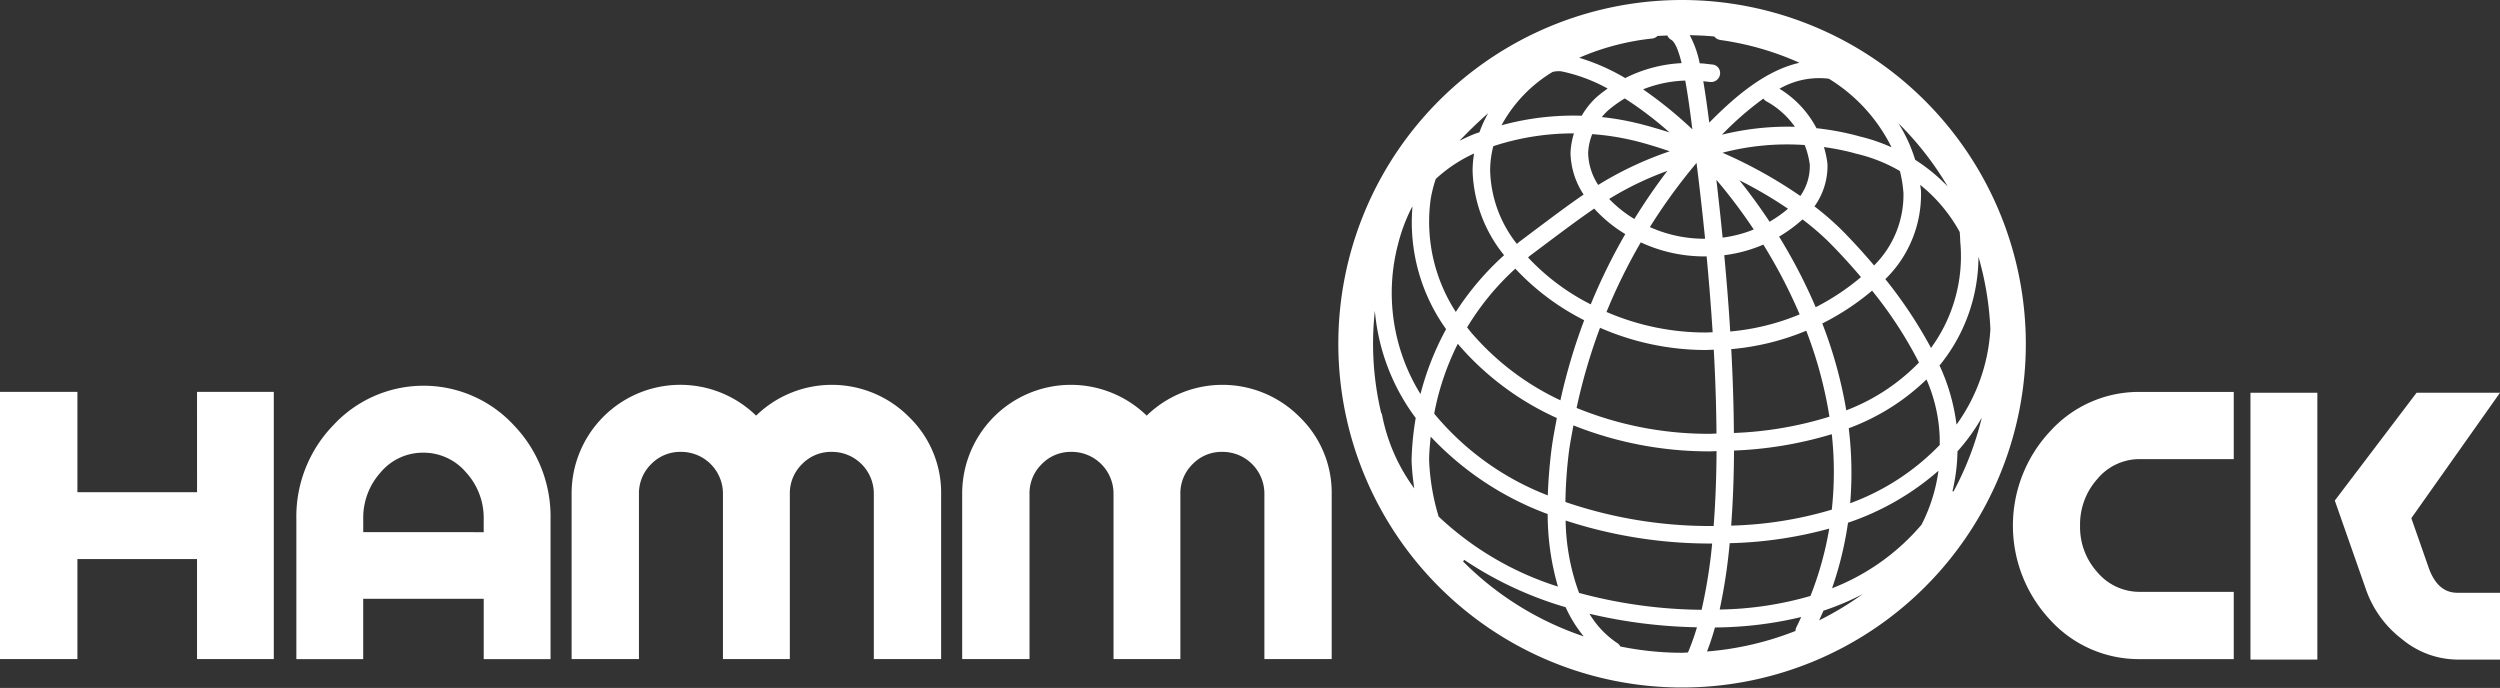
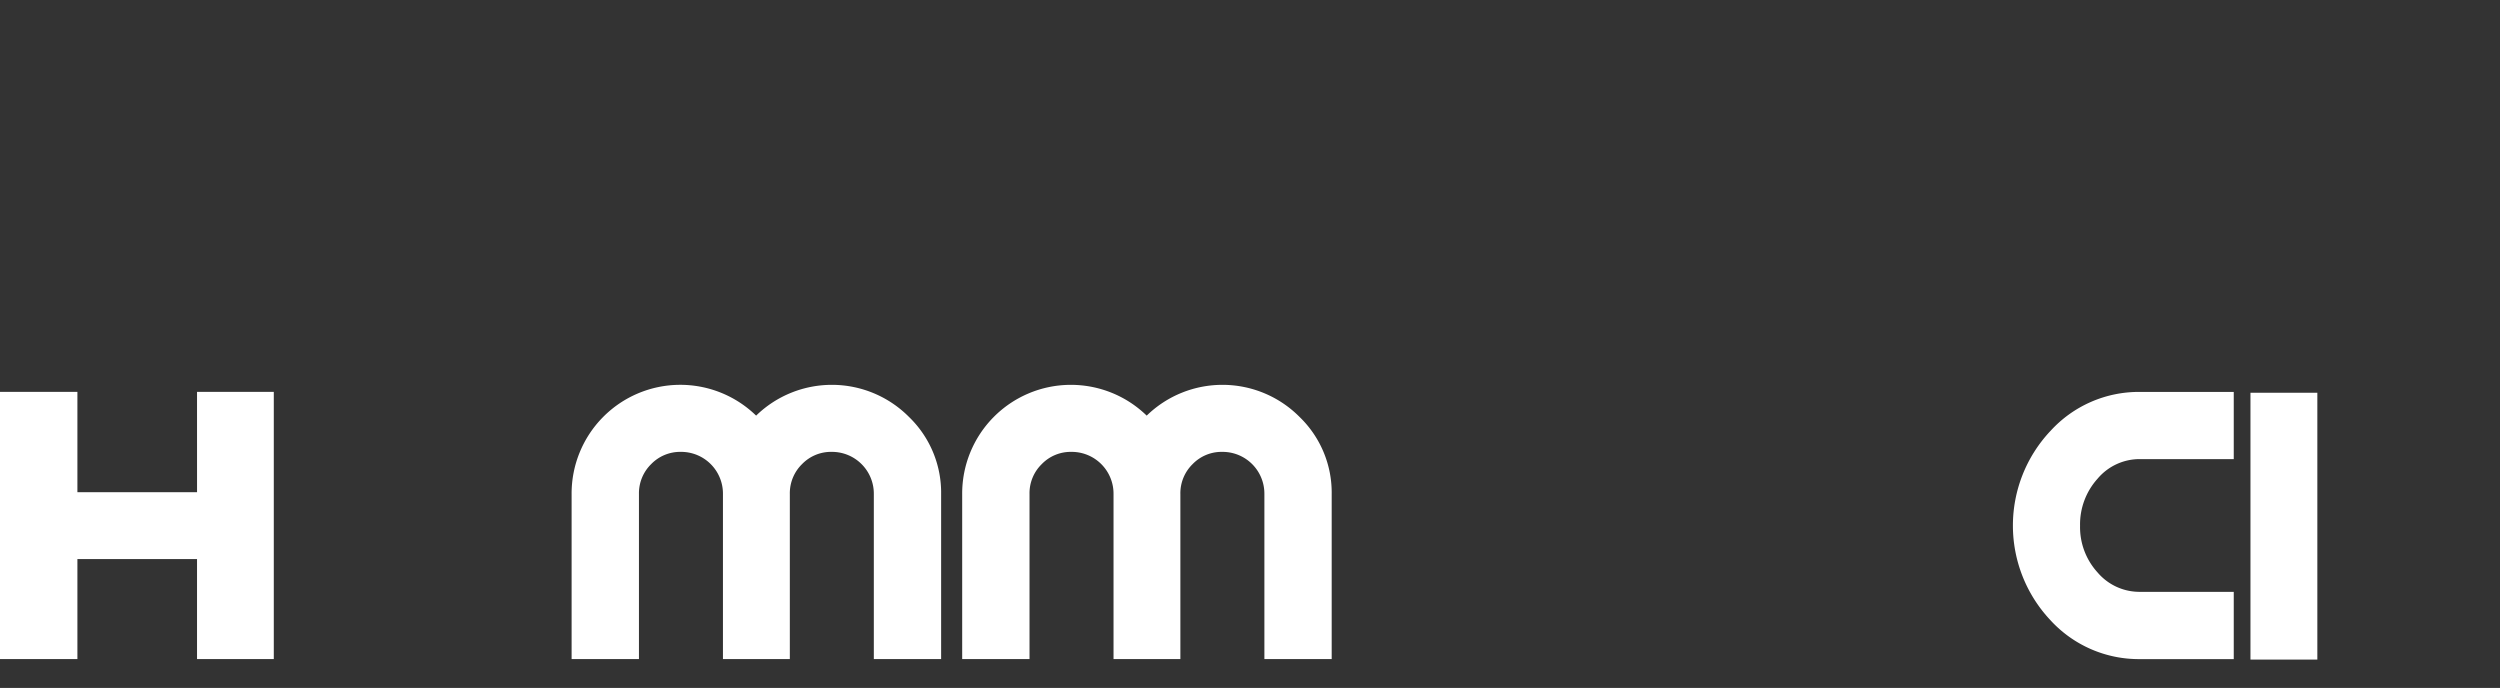
<svg xmlns="http://www.w3.org/2000/svg" id="b9df8771-6f63-4c7d-b55d-3513c3c19851" data-name="logo_white" viewBox="0 0 160 44.027">
  <rect x="0" y="0" width="160" height="44.027" fill="#333333" stroke="none" />
  <defs>
    <style>.b0975d35-f2a4-4486-92e2-b5c9faa08878{fill:#fff;}</style>
  </defs>
  <path id="a9ab72f6-3bd3-4bb1-8b3c-93a3f1bfdc54" data-name="H" class="b0975d35-f2a4-4486-92e2-b5c9faa08878" d="M12.61,25.08h4.913v17.1H12.61v-6.4H4.954v6.4H0V25.08H4.954V31.5h7.657Z" />
-   <path id="befdc2a3-b0b1-44f3-b62d-c9b538579212" data-name="A" class="b0975d35-f2a4-4486-92e2-b5c9faa08878" d="M32.857,27.185a8.44,8.44,0,0,1,2.378,6.035v8.964H30.958V38.322H23.245v3.862H18.967V33.22a8.408,8.408,0,0,1,2.392-6.035,7.864,7.864,0,0,1,11.11-.388q.2.188.389.388Zm-1.9,6.874v-.835a4.317,4.317,0,0,0-1.137-3,3.561,3.561,0,0,0-2.73-1.252A3.524,3.524,0,0,0,24.37,30.22a4.351,4.351,0,0,0-1.123,3v.835Z" />
  <path id="b50211c9-c0af-4c02-b7eb-ba05b661f50a" data-name="M" class="b0975d35-f2a4-4486-92e2-b5c9faa08878" d="M58.177,26.686a6.734,6.734,0,0,1,2.055,4.942V42.18H55.925V31.62a2.677,2.677,0,0,0-2.653-2.7h-.048a2.574,2.574,0,0,0-1.892.783,2.606,2.606,0,0,0-.783,1.917V42.18h-4.28V31.62a2.674,2.674,0,0,0-2.648-2.7h-.054a2.578,2.578,0,0,0-1.891.783,2.61,2.61,0,0,0-.783,1.917V42.18h-4.31V31.62A6.957,6.957,0,0,1,48.392,26.6a6.952,6.952,0,0,1,9.782.083Z" />
  <path id="e8c7128b-a2f2-4c21-8f57-6a736749f58d" data-name="M" class="b0975d35-f2a4-4486-92e2-b5c9faa08878" d="M83.174,26.686a6.733,6.733,0,0,1,2.054,4.942V42.18H80.921V31.62a2.675,2.675,0,0,0-2.648-2.7H78.22a2.574,2.574,0,0,0-1.892.783,2.606,2.606,0,0,0-.784,1.917V42.18H71.266V31.62a2.676,2.676,0,0,0-2.652-2.7h-.05a2.574,2.574,0,0,0-1.891.783,2.6,2.6,0,0,0-.784,1.917V42.18H61.58V31.62A6.958,6.958,0,0,1,73.389,26.6a6.952,6.952,0,0,1,9.782.083Z" />
-   <path id="a6ac6374-41e2-40c1-8c2f-25f5c27e3c37" data-name="O" class="b0975d35-f2a4-4486-92e2-b5c9faa08878" d="M107.653,0a22,22,0,1,0,22,22A22.024,22.024,0,0,0,107.653,0Zm-.941,2.272a.551.551,0,0,0,.235.268h0c.262.143.485.72.677,1.5a9,9,0,0,0-3.61.957,13.3,13.3,0,0,0-2.95-1.3,16,16,0,0,1,4.714-1.236.554.554,0,0,0,.3-.16C106.289,2.288,106.5,2.282,106.712,2.272Zm2.932,31.393a28.608,28.608,0,0,1-9.458-1.537,29.748,29.748,0,0,1,.228-3.239c.075-.559.185-1.11.285-1.664a23.45,23.45,0,0,0,8.715,1.663c.153,0,.294-.013.445-.015-.008,1.656-.069,3.261-.186,4.791ZM99.355,4.609a1.509,1.509,0,0,1,.579-.042,10.55,10.55,0,0,1,2.956,1.1c-.226.159-.447.326-.659.506a4.9,4.9,0,0,0-1,1.234,17.416,17.416,0,0,0-5.135.611A9.028,9.028,0,0,1,99.355,4.609Zm13.5,1.7a.576.576,0,0,0,.157.154l.026.016a5.392,5.392,0,0,1,1.835,1.635,17.463,17.463,0,0,0-4.668.507A19.954,19.954,0,0,1,112.86,6.307Zm2.972,4.265a3.3,3.3,0,0,1-.606,1.968,29.554,29.554,0,0,0-4.982-2.767,16.331,16.331,0,0,1,5.262-.493A5.406,5.406,0,0,1,115.832,10.572Zm8.312,17.5c.007.133,0,.265.006.4a15.226,15.226,0,0,1-5.734,3.733,23.527,23.527,0,0,0-.092-4.8,14.248,14.248,0,0,0,4.977-3.123A10.171,10.171,0,0,1,124.144,28.076ZM94.416,8.555a10.342,10.342,0,0,0-1.01.46c.61-.646,1.232-1.24,1.838-1.771a7.9,7.9,0,0,0-.561,1.221C94.6,8.5,94.5,8.522,94.416,8.555Zm1.158.8a16.345,16.345,0,0,1,5.157-.818,4.92,4.92,0,0,0-.218,1.251,5,5,0,0,0,.84,2.663c-1,.679-2.085,1.5-3.489,2.552l-.64.481c-.05.04-.093.087-.143.127a7.887,7.887,0,0,1-1.712-4.685A6.167,6.167,0,0,1,95.574,9.35Zm15.395,18.36c-.013-1.777-.072-3.58-.169-5.371a16.132,16.132,0,0,0,4.8-1.177,27.046,27.046,0,0,1,1.484,5.5A23.464,23.464,0,0,1,110.969,27.71Zm-.235-6.5c-.1-1.668-.234-3.3-.381-4.882a9.118,9.118,0,0,0,2.5-.679,33.119,33.119,0,0,1,2.325,4.467A15.023,15.023,0,0,1,110.734,21.215Zm-.486-6.007q-.194-1.944-.4-3.7a34.15,34.15,0,0,1,2.392,3.179A8.081,8.081,0,0,1,110.248,15.208Zm-1.669-4.782c.186,1.488.373,3.116.546,4.854-.037,0-.073,0-.11,0a8.528,8.528,0,0,1-3.423-.747A36.167,36.167,0,0,1,108.579,10.426ZM104.6,14.015a7.728,7.728,0,0,1-1.614-1.283,20.193,20.193,0,0,1,3.724-1.794A37.3,37.3,0,0,0,104.6,14.015Zm6.726-2.476a27.338,27.338,0,0,1,3.106,1.821,8.049,8.049,0,0,1-1.178.83C112.622,13.237,111.973,12.35,111.323,11.539Zm-9.038.3a3.874,3.874,0,0,1-.647-2.054,3.786,3.786,0,0,1,.26-1.2,16.417,16.417,0,0,1,2.975.49c.613.16,1.29.372,1.987.607A22.21,22.21,0,0,0,102.285,11.836ZM97.9,16.381l.642-.481c1.423-1.069,2.507-1.882,3.488-2.549a8.753,8.753,0,0,0,1.988,1.629,37.4,37.4,0,0,0-2.211,4.5,14.352,14.352,0,0,1-4.01-3C97.834,16.443,97.865,16.409,97.9,16.381Zm7.109-.871a9.64,9.64,0,0,0,4,.9c.073,0,.144,0,.216,0,.147,1.57.279,3.2.384,4.856-.174,0-.345.018-.519.014a15.994,15.994,0,0,1-6.274-1.315A36.178,36.178,0,0,1,105.01,15.51ZM109.1,22.4c.195,0,.387-.014.581-.017.1,1.792.16,3.594.174,5.366-.151,0-.292.015-.445.015a22.285,22.285,0,0,1-8.508-1.656,36.264,36.264,0,0,1,1.5-5.13A16.934,16.934,0,0,0,109.1,22.4Zm8.135,5.389a22.271,22.271,0,0,1,0,4.829,24.734,24.734,0,0,1-6.44,1.022c.114-1.539.174-3.15.182-4.805A24.807,24.807,0,0,0,117.234,27.788Zm.927-1.527a28.386,28.386,0,0,0-1.535-5.56,16.168,16.168,0,0,0,3.187-2.1,26.391,26.391,0,0,1,3,4.6A12.848,12.848,0,0,1,118.161,26.261Zm-1.957-6.6a34.41,34.41,0,0,0-2.344-4.519,9.138,9.138,0,0,0,1.5-1.1,17.111,17.111,0,0,1,1.684,1.445c.461.461,1.214,1.25,2.058,2.246A15.057,15.057,0,0,1,116.2,19.663ZM108.312,8.279a26.7,26.7,0,0,0-3.156-2.561,7.966,7.966,0,0,1,2.7-.561C108.043,6.177,108.191,7.322,108.312,8.279Zm-1.458.2c-.587-.189-1.158-.359-1.7-.5a17.442,17.442,0,0,0-2.639-.486A3.768,3.768,0,0,1,102.994,7a8.011,8.011,0,0,1,.992-.7A23.21,23.21,0,0,1,106.854,8.48ZM91.562,12.753a8.635,8.635,0,0,1,.326-1.3,9.3,9.3,0,0,1,2.453-1.63,7.074,7.074,0,0,0-.095,1.1,8.987,8.987,0,0,0,2.016,5.409,18.122,18.122,0,0,0-3.09,3.632A10.626,10.626,0,0,1,91.562,12.753Zm5.419,4.441a15.679,15.679,0,0,0,4.407,3.3,37.445,37.445,0,0,0-1.522,5.125,17,17,0,0,1-5.611-4.225c-.129-.141-.24-.293-.36-.44A16.778,16.778,0,0,1,96.981,17.194ZM93.4,22.123a18.19,18.19,0,0,0,6.239,4.631c-.126.663-.253,1.325-.343,2-.131,1.06-.207,2.042-.236,2.951a17.7,17.7,0,0,1-7.271-5.233A16.85,16.85,0,0,1,93.3,22C93.337,22.042,93.366,22.085,93.4,22.123Zm17.3,12.641a26.353,26.353,0,0,0,6.37-.933,21.3,21.3,0,0,1-1.2,4.31,21.97,21.97,0,0,1-5.811.869A35.571,35.571,0,0,0,110.7,34.764Zm7.577-1.312a17.029,17.029,0,0,0,5.785-3.325,10.692,10.692,0,0,1-1.084,3.454,14.318,14.318,0,0,1-5.727,4.068A22.377,22.377,0,0,0,118.273,33.452Zm6.94-6.271a12.629,12.629,0,0,0-1.087-3.789,11.027,11.027,0,0,0,2.492-6.933l.008,0a19.794,19.794,0,0,1,.755,4.61A11.554,11.554,0,0,1,125.213,27.181Zm.244-11.668a9.936,9.936,0,0,1-1.876,6.755,28.69,28.69,0,0,0-2.924-4.405l.021-.019a7.57,7.57,0,0,0,2.261-5.612c-.009-.136-.035-.268-.05-.4a10.04,10.04,0,0,1,2.53,3.019C125.439,15.07,125.454,15.291,125.457,15.513Zm-3.64-3.2a6.381,6.381,0,0,1-1.879,4.676c-.861-1.019-1.628-1.822-2.1-2.295a18.192,18.192,0,0,0-1.716-1.486,4.438,4.438,0,0,0,.833-2.711,6.355,6.355,0,0,0-.227-1.085,16.353,16.353,0,0,1,1.826.357l.218.063a10.016,10.016,0,0,1,2.819,1.115A8,8,0,0,1,121.817,12.31Zm-2.739-3.564-.212-.06a17.515,17.515,0,0,0-2.614-.483,6.487,6.487,0,0,0-2.369-2.526,5.1,5.1,0,0,1,3.159-.642,10.686,10.686,0,0,1,4.013,4.39A11.221,11.221,0,0,0,119.078,8.746Zm-8.986-6.19a18.611,18.611,0,0,1,5.071,1.459c-2.122.477-4.042,2.069-5.774,3.829-.127-.992-.251-1.875-.383-2.648l.439.047a.576.576,0,0,0,.634-.5.545.545,0,0,0-.465-.615l-.019,0L109,4.063c-.073-.007-.146,0-.219-.011a6.419,6.419,0,0,0-.639-1.8c.531.013,1.06.031,1.579.085A.558.558,0,0,0,110.092,2.556ZM89.484,15.591a11.144,11.144,0,0,1,.864-2.3c.016-.025.035-.049.051-.074a11.74,11.74,0,0,0,2.151,7.849,18.086,18.086,0,0,0-1.639,4.154A12.3,12.3,0,0,1,89.484,15.591Zm2.589,17.47a14.364,14.364,0,0,1-.609-3.6c0-.51.051-1.015.1-1.517A19.57,19.57,0,0,0,99.052,32.9a16.664,16.664,0,0,0,.656,4.641A19.854,19.854,0,0,1,92.073,33.061Zm8.125.253a29.847,29.847,0,0,0,9.38,1.472,32.776,32.776,0,0,1-.676,4.241,31.026,31.026,0,0,1-7.842-1.08A14.031,14.031,0,0,1,100.2,33.314Zm9.559,6.843a24.229,24.229,0,0,0,5.521-.667c-.1.217-.2.435-.311.652a.556.556,0,0,0-.057.24,19.676,19.676,0,0,1-5.661,1.313C109.435,41.213,109.605,40.7,109.757,40.157Zm6.938-1.07a16.95,16.95,0,0,0,2.513-1.062,19.785,19.785,0,0,1-2.784,1.679C116.518,39.5,116.608,39.293,116.7,39.087Zm8.327-7.629a.553.553,0,0,0-.065-.022,11.783,11.783,0,0,0,.322-2.549,12.66,12.66,0,0,0,1.556-2.158A19.683,19.683,0,0,1,125.022,31.458Zm-.368-19.522a11.245,11.245,0,0,0-2.083-1.708A9.706,9.706,0,0,0,121.5,7.89,19.9,19.9,0,0,1,124.654,11.936ZM87.992,19.9a13.386,13.386,0,0,0,2.614,6.852,18.04,18.04,0,0,0-.265,2.755,15.857,15.857,0,0,0,.173,1.751,11.636,11.636,0,0,1-2.059-4.693.549.549,0,0,0-.065-.16,19.189,19.189,0,0,1-.4-6.5ZM93.64,35.938a.586.586,0,0,0,.061-.113,23.422,23.422,0,0,0,6.5,3.037,8.227,8.227,0,0,0,1.159,1.867A19.8,19.8,0,0,1,93.64,35.938ZM103.7,41.374a.534.534,0,0,0-.17-.2l-.035-.023a5.887,5.887,0,0,1-1.77-1.871,32.481,32.481,0,0,0,6.88.866,14.455,14.455,0,0,1-.577,1.614c-.124,0-.245.018-.37.018A19.848,19.848,0,0,1,103.7,41.374Z" />
  <path id="b5639c34-6b7b-4eb1-ae46-eb72ed6de05d" data-name="C" class="b0975d35-f2a4-4486-92e2-b5c9faa08878" d="M131.219,27.593a7.647,7.647,0,0,1,5.741-2.51h6v4.3h-6a3.516,3.516,0,0,0-2.715,1.253,4.368,4.368,0,0,0-1.121,3.009,4.308,4.308,0,0,0,1.121,2.993,3.526,3.526,0,0,0,2.715,1.24h6v4.305h-6a7.667,7.667,0,0,1-5.741-2.5,8.834,8.834,0,0,1,0-12.092Z" />
  <rect id="bdf904f5-3bc3-4f62-a1d5-aa1d732ca293" data-name="I" class="b0975d35-f2a4-4486-92e2-b5c9faa08878" x="144.03" y="25.136" width="4.28" height="17.077" />
-   <path id="b48a0f99-41b8-4f45-a2e3-3aaef56fbf05" data-name="K" class="b0975d35-f2a4-4486-92e2-b5c9faa08878" d="M154.325,33.162l1.108,3.164q.569,1.613,1.838,1.612H160v4.276h-2.72a5.631,5.631,0,0,1-3.541-1.3,6.818,6.818,0,0,1-2.3-3.14l-2.012-5.739,5.234-6.9H160Z" />
</svg>